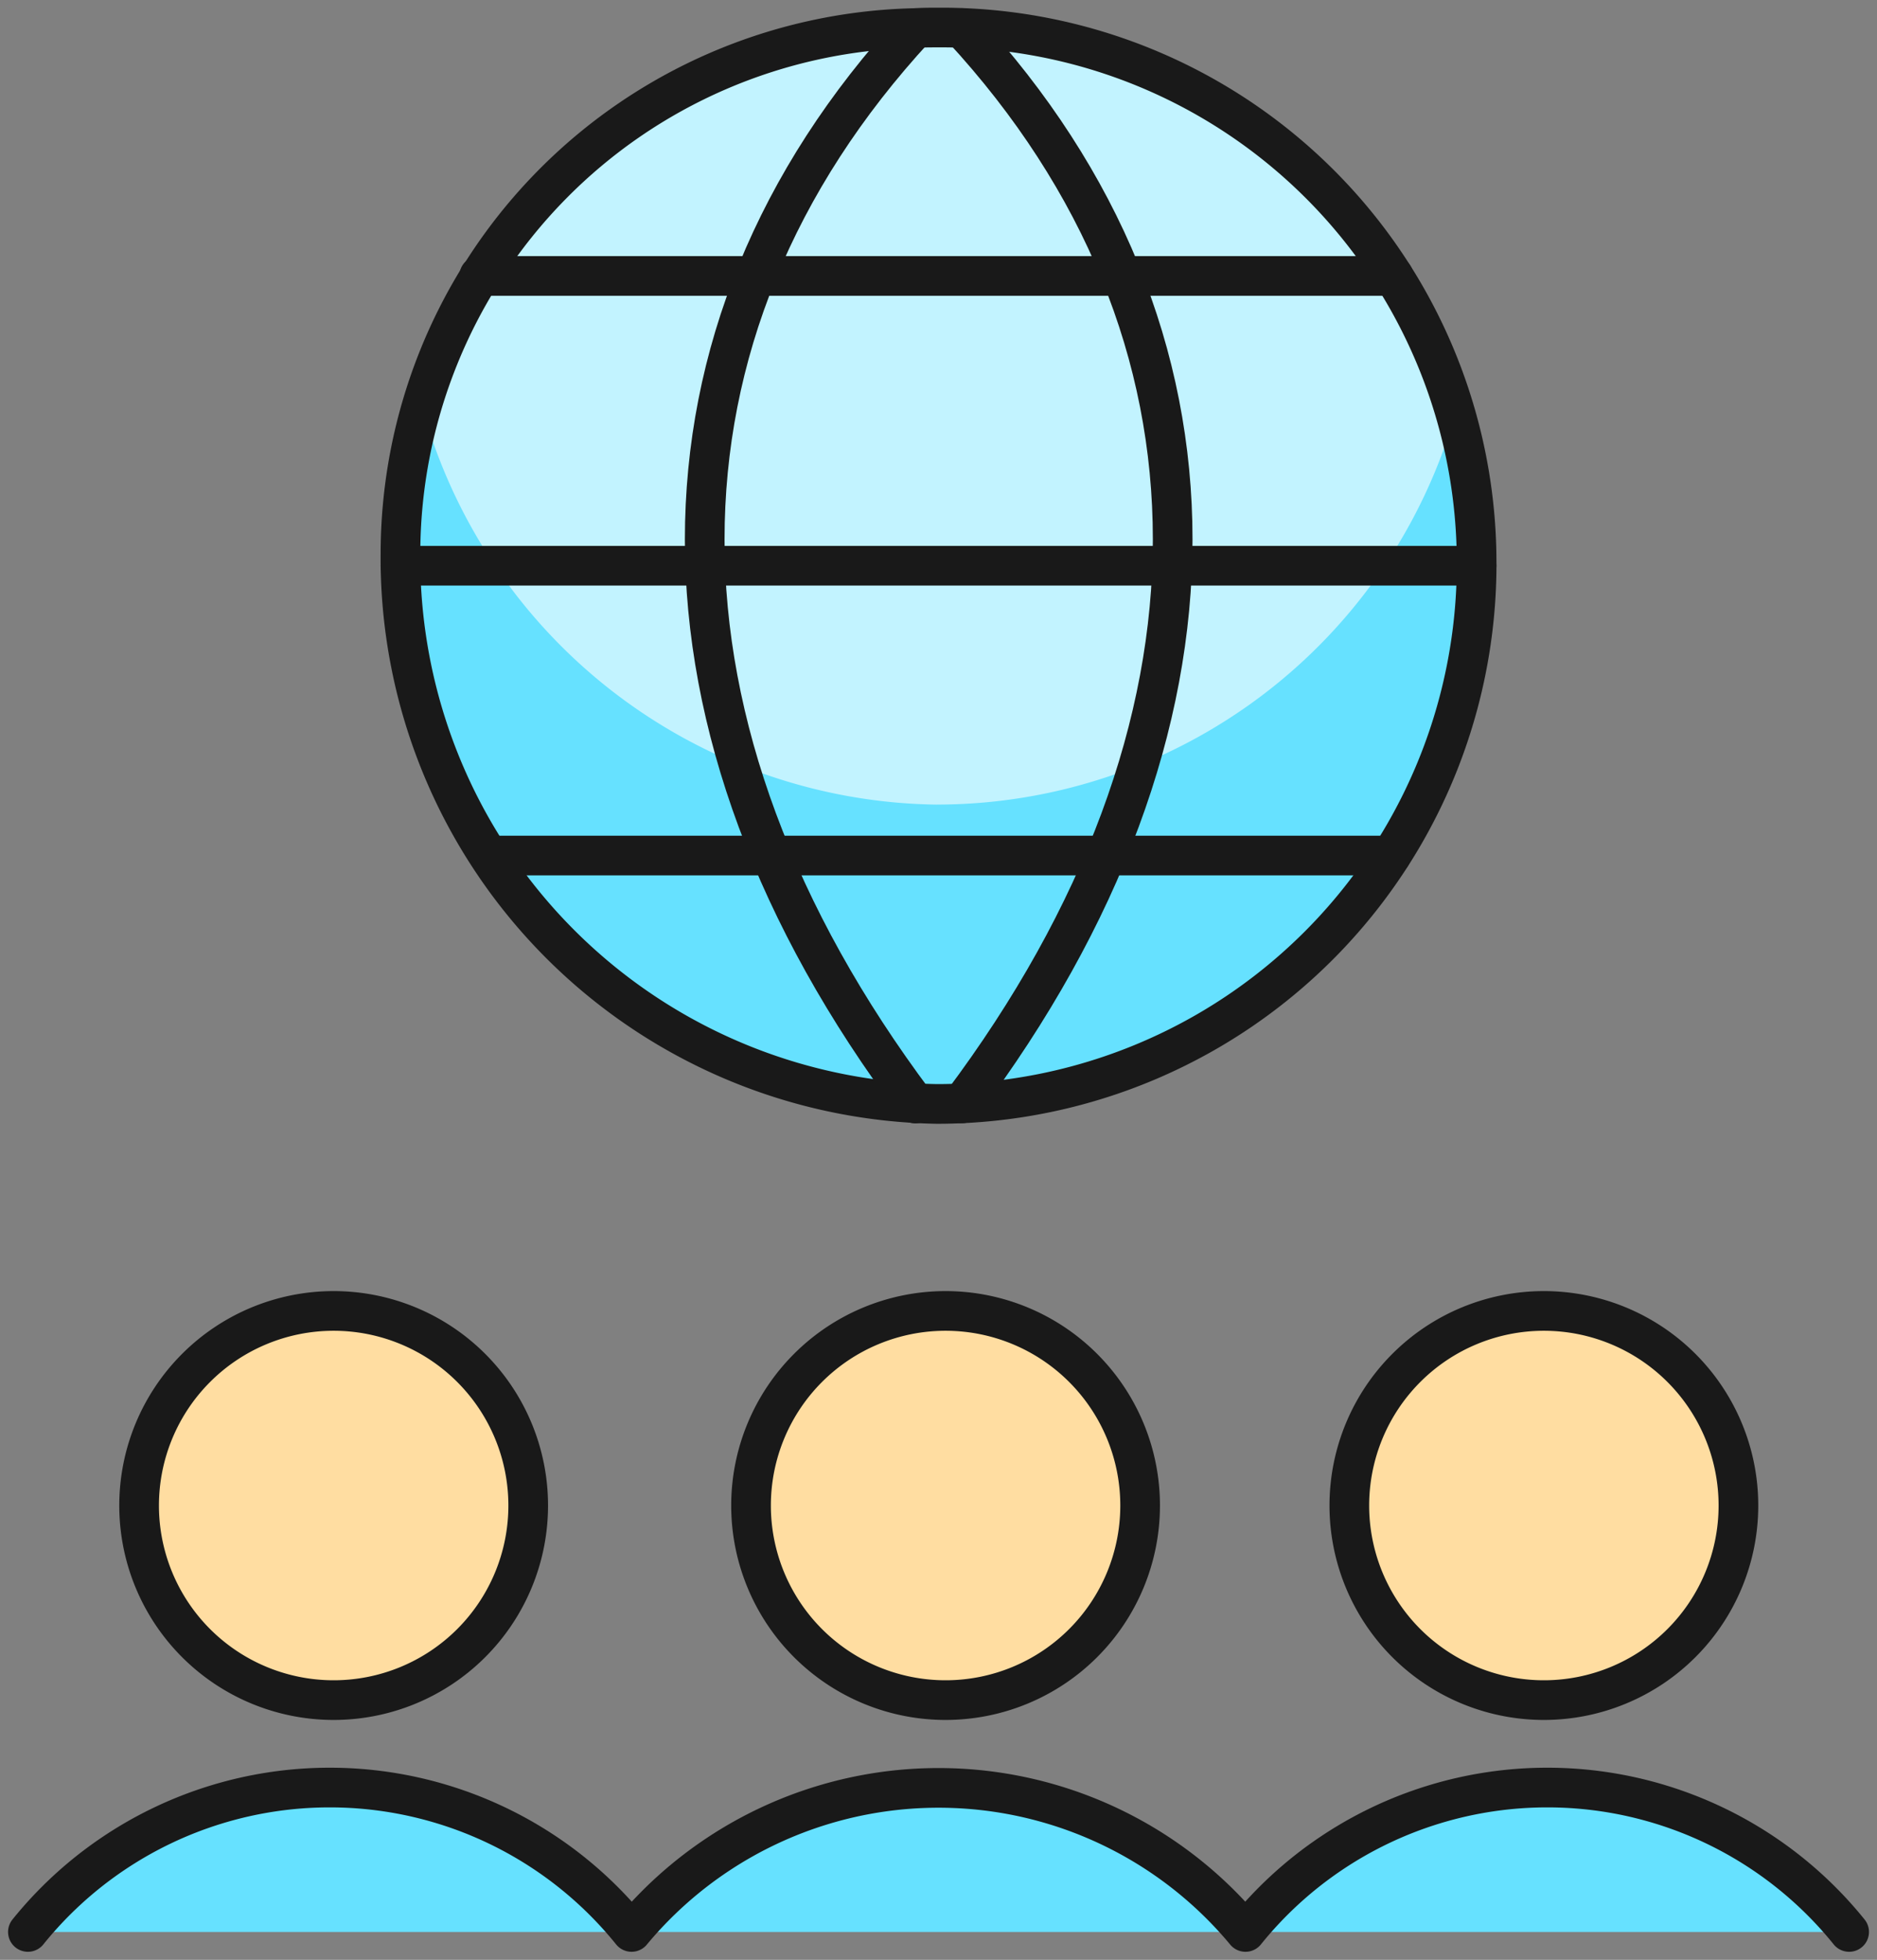
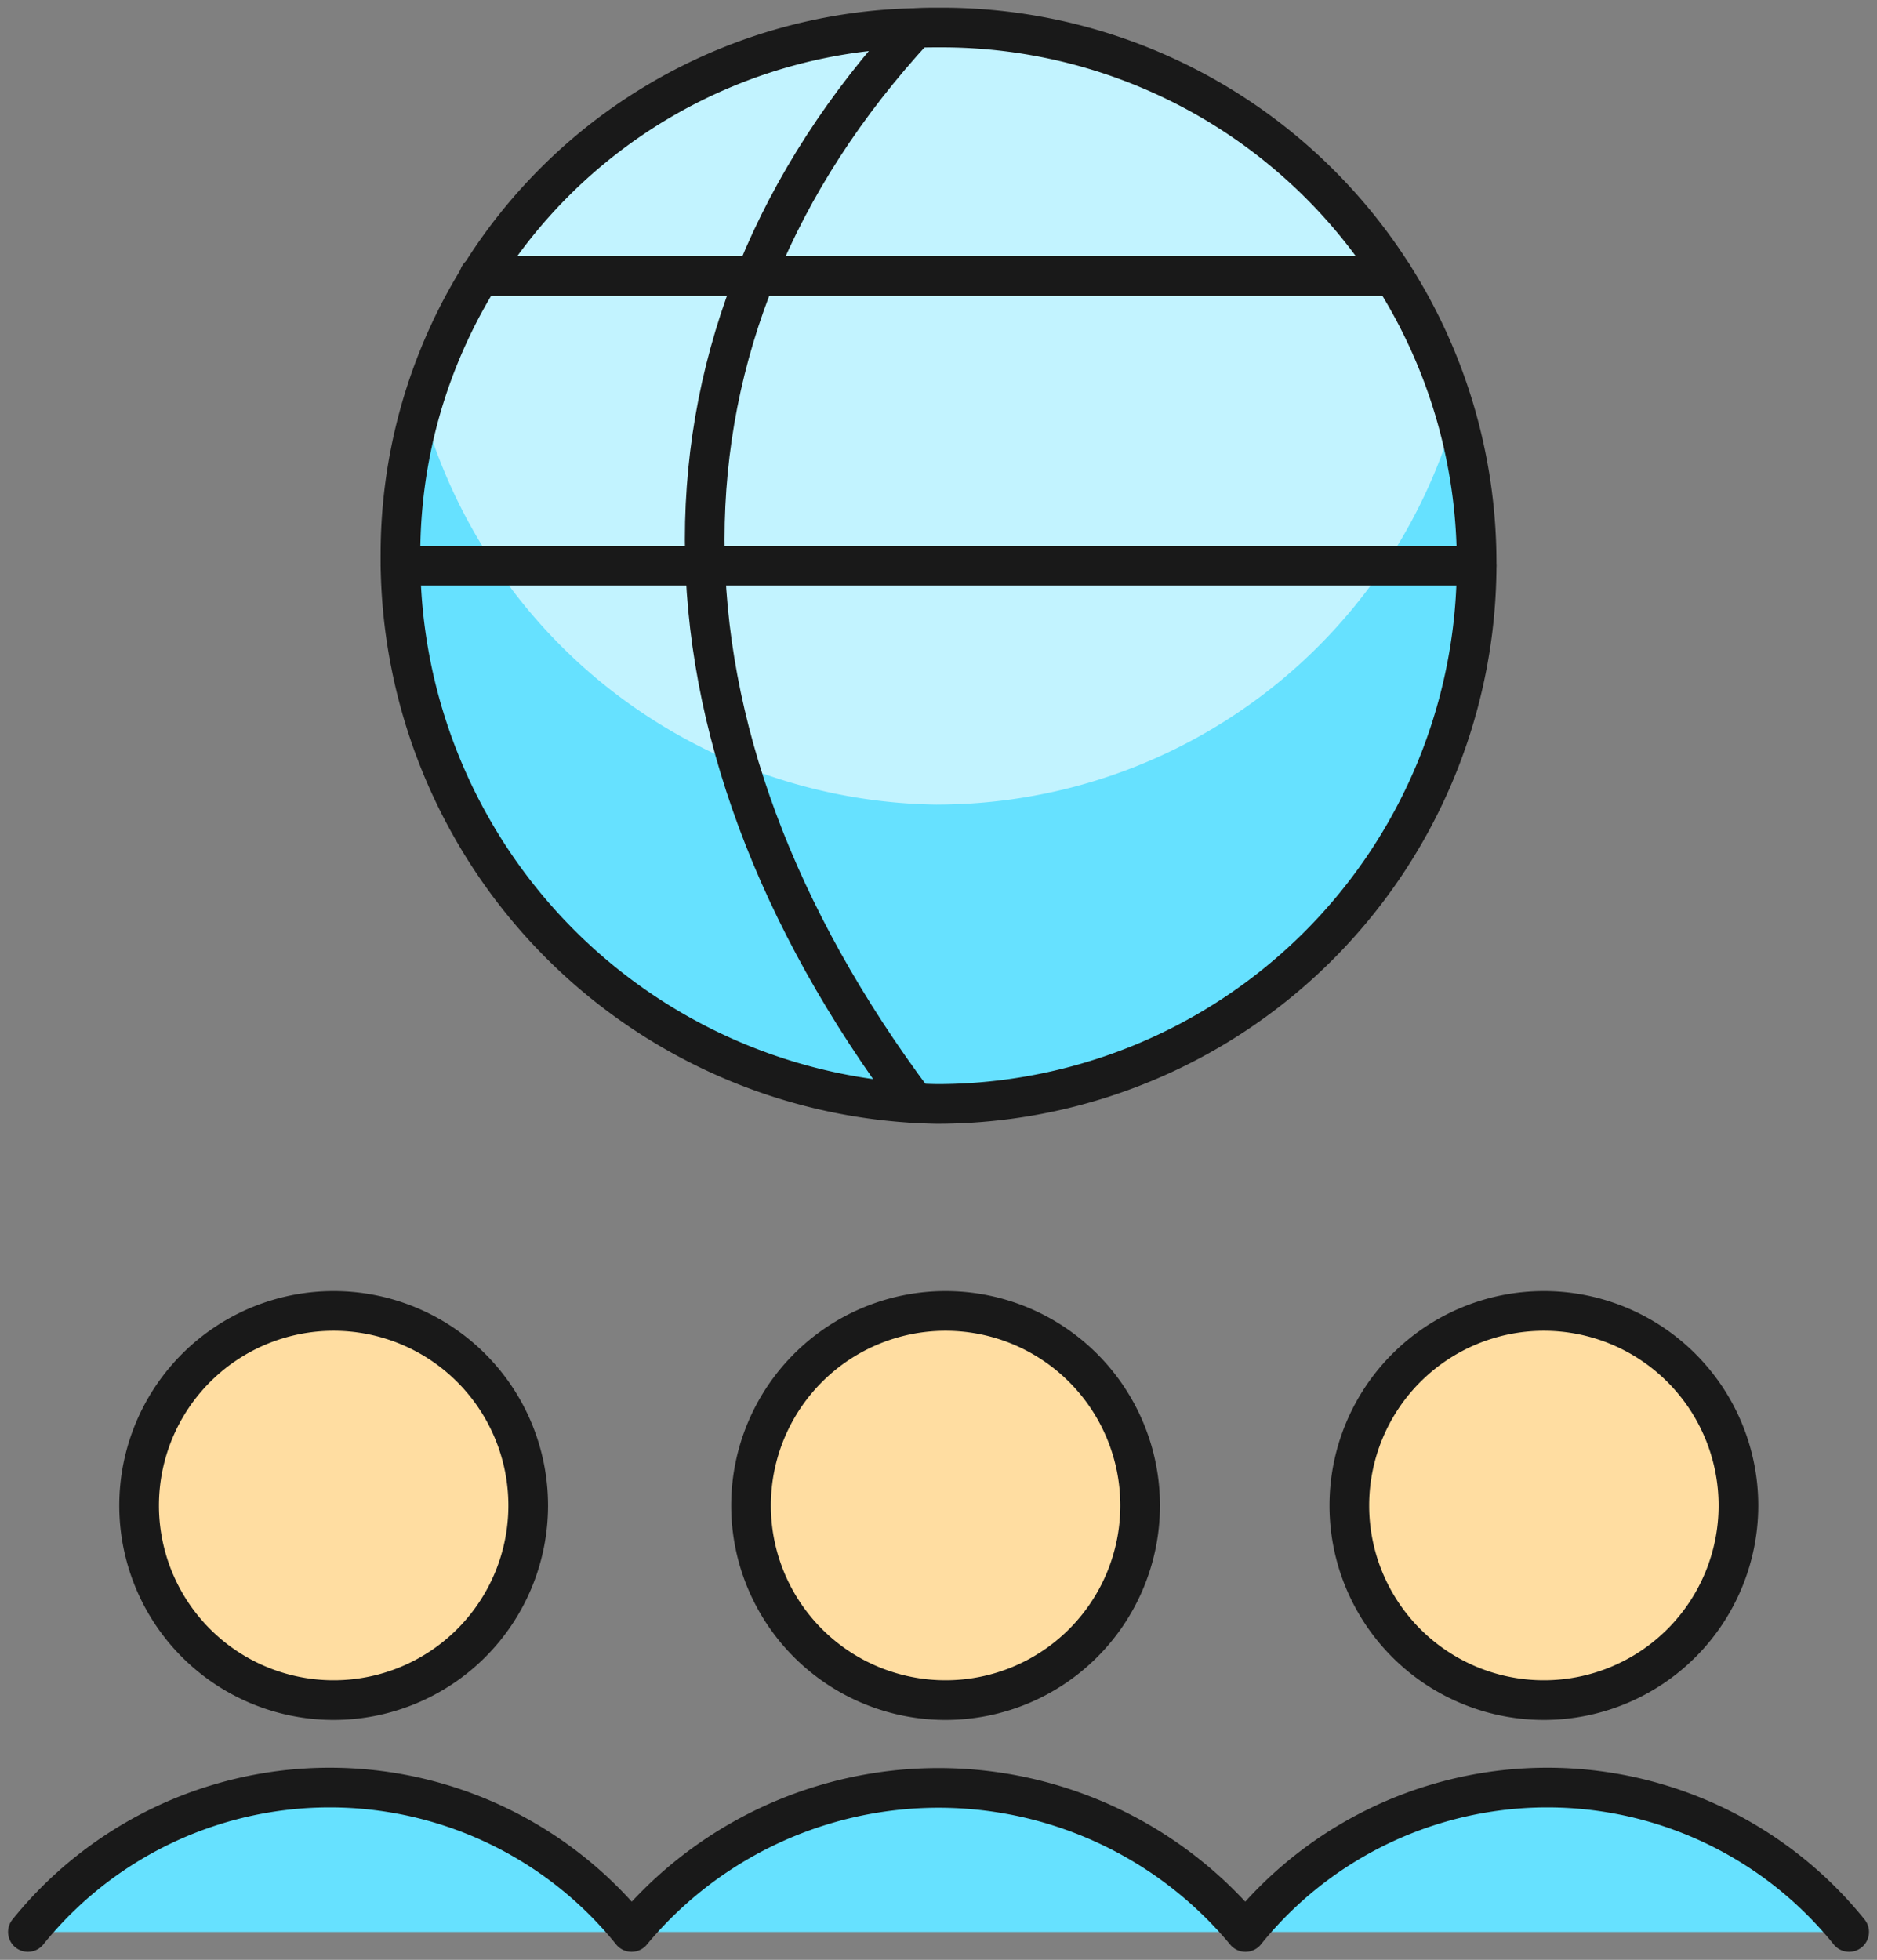
<svg xmlns="http://www.w3.org/2000/svg" width="94.638" height="98.794" viewBox="0 0 94.638 98.794">
  <rect x="0" y="0" width="94.638" height="98.794" fill="#808080" stroke="none" />
  <defs>
    <style>.a{fill:#c2f3ff;}.b{fill:#66e1ff;}.c{fill:none;}.c,.d{stroke:#191919;stroke-linecap:round;stroke-linejoin:round;stroke-width:2px;}.d{fill:#ffdda1;}</style>
  </defs>
  <g transform="translate(-0.072 0.388)">
    <path class="a" d="M60.045,28.031a27.217,27.217,0,0,1-27.206,27.23A27.514,27.514,0,0,1,5.784,27.538,26.529,26.529,0,0,1,31.75,1.026C32.142,1,32.53,1,32.914,1a26.97,26.97,0,0,1,27.13,27.03Z" transform="translate(14.479)" />
    <path class="b" d="M32.839,25.494a27.281,27.281,0,0,1-16.366-5.712A27.281,27.281,0,0,1,6.852,5.364a26.911,26.911,0,0,0-1.069,7.513A27.515,27.515,0,0,0,32.839,40.583,27.188,27.188,0,0,0,58.963,5.8a27.194,27.194,0,0,1-9.77,14.213,27.2,27.2,0,0,1-16.354,5.479Z" transform="translate(14.479 14.678)" />
    <path class="c" d="M60.045,28.031a27.217,27.217,0,0,1-27.206,27.23A27.514,27.514,0,0,1,5.784,27.538,26.529,26.529,0,0,1,31.75,1.026C32.142,1,32.53,1,32.914,1a26.97,26.97,0,0,1,27.13,27.03Z" transform="translate(14.479)" />
    <path class="c" d="M19.917,1.006c-14.158,15.335-14.158,35.34,0,54.215" transform="translate(26.305 0.02)" />
-     <path class="c" d="M12.273,1.006c14.158,15.335,14.158,35.336,0,54.206" transform="translate(36.307 0.02)" />
-     <path class="c" d="M6.809,10.565h45.47" transform="translate(17.928 32.174)" />
    <path class="c" d="M6.693,3.87H52.786" transform="translate(17.541 9.652)" />
    <path class="c" d="M5.783,7.217H60.044" transform="translate(14.479 20.913)" />
    <path class="d" d="M19.643,35.443a9.809,9.809,0,1,0-9.809-9.809A9.808,9.808,0,0,0,19.643,35.443Z" transform="translate(28.105 49.87)" />
-     <path class="d" d="M12.572,35.443a9.809,9.809,0,1,0-9.809-9.809A9.808,9.808,0,0,0,12.572,35.443Z" transform="translate(4.323 49.87)" />
+     <path class="d" d="M12.572,35.443a9.809,9.809,0,1,0-9.809-9.809A9.808,9.808,0,0,0,12.572,35.443" transform="translate(4.323 49.87)" />
    <path class="d" d="M26.556,35.443a9.809,9.809,0,1,0-9.809-9.809A9.808,9.808,0,0,0,26.556,35.443Z" transform="translate(51.358 49.87)" />
    <path class="b" d="M1.479,28.612a19.547,19.547,0,0,1,30.436,0,20.123,20.123,0,0,1,30.954,0,19.547,19.547,0,0,1,30.436,0" transform="translate(0 68.388)" />
    <path class="c" d="M1.479,28.612a19.547,19.547,0,0,1,30.436,0,20.123,20.123,0,0,1,30.954,0,19.547,19.547,0,0,1,30.436,0" transform="translate(0 68.388)" />
  </g>
</svg>